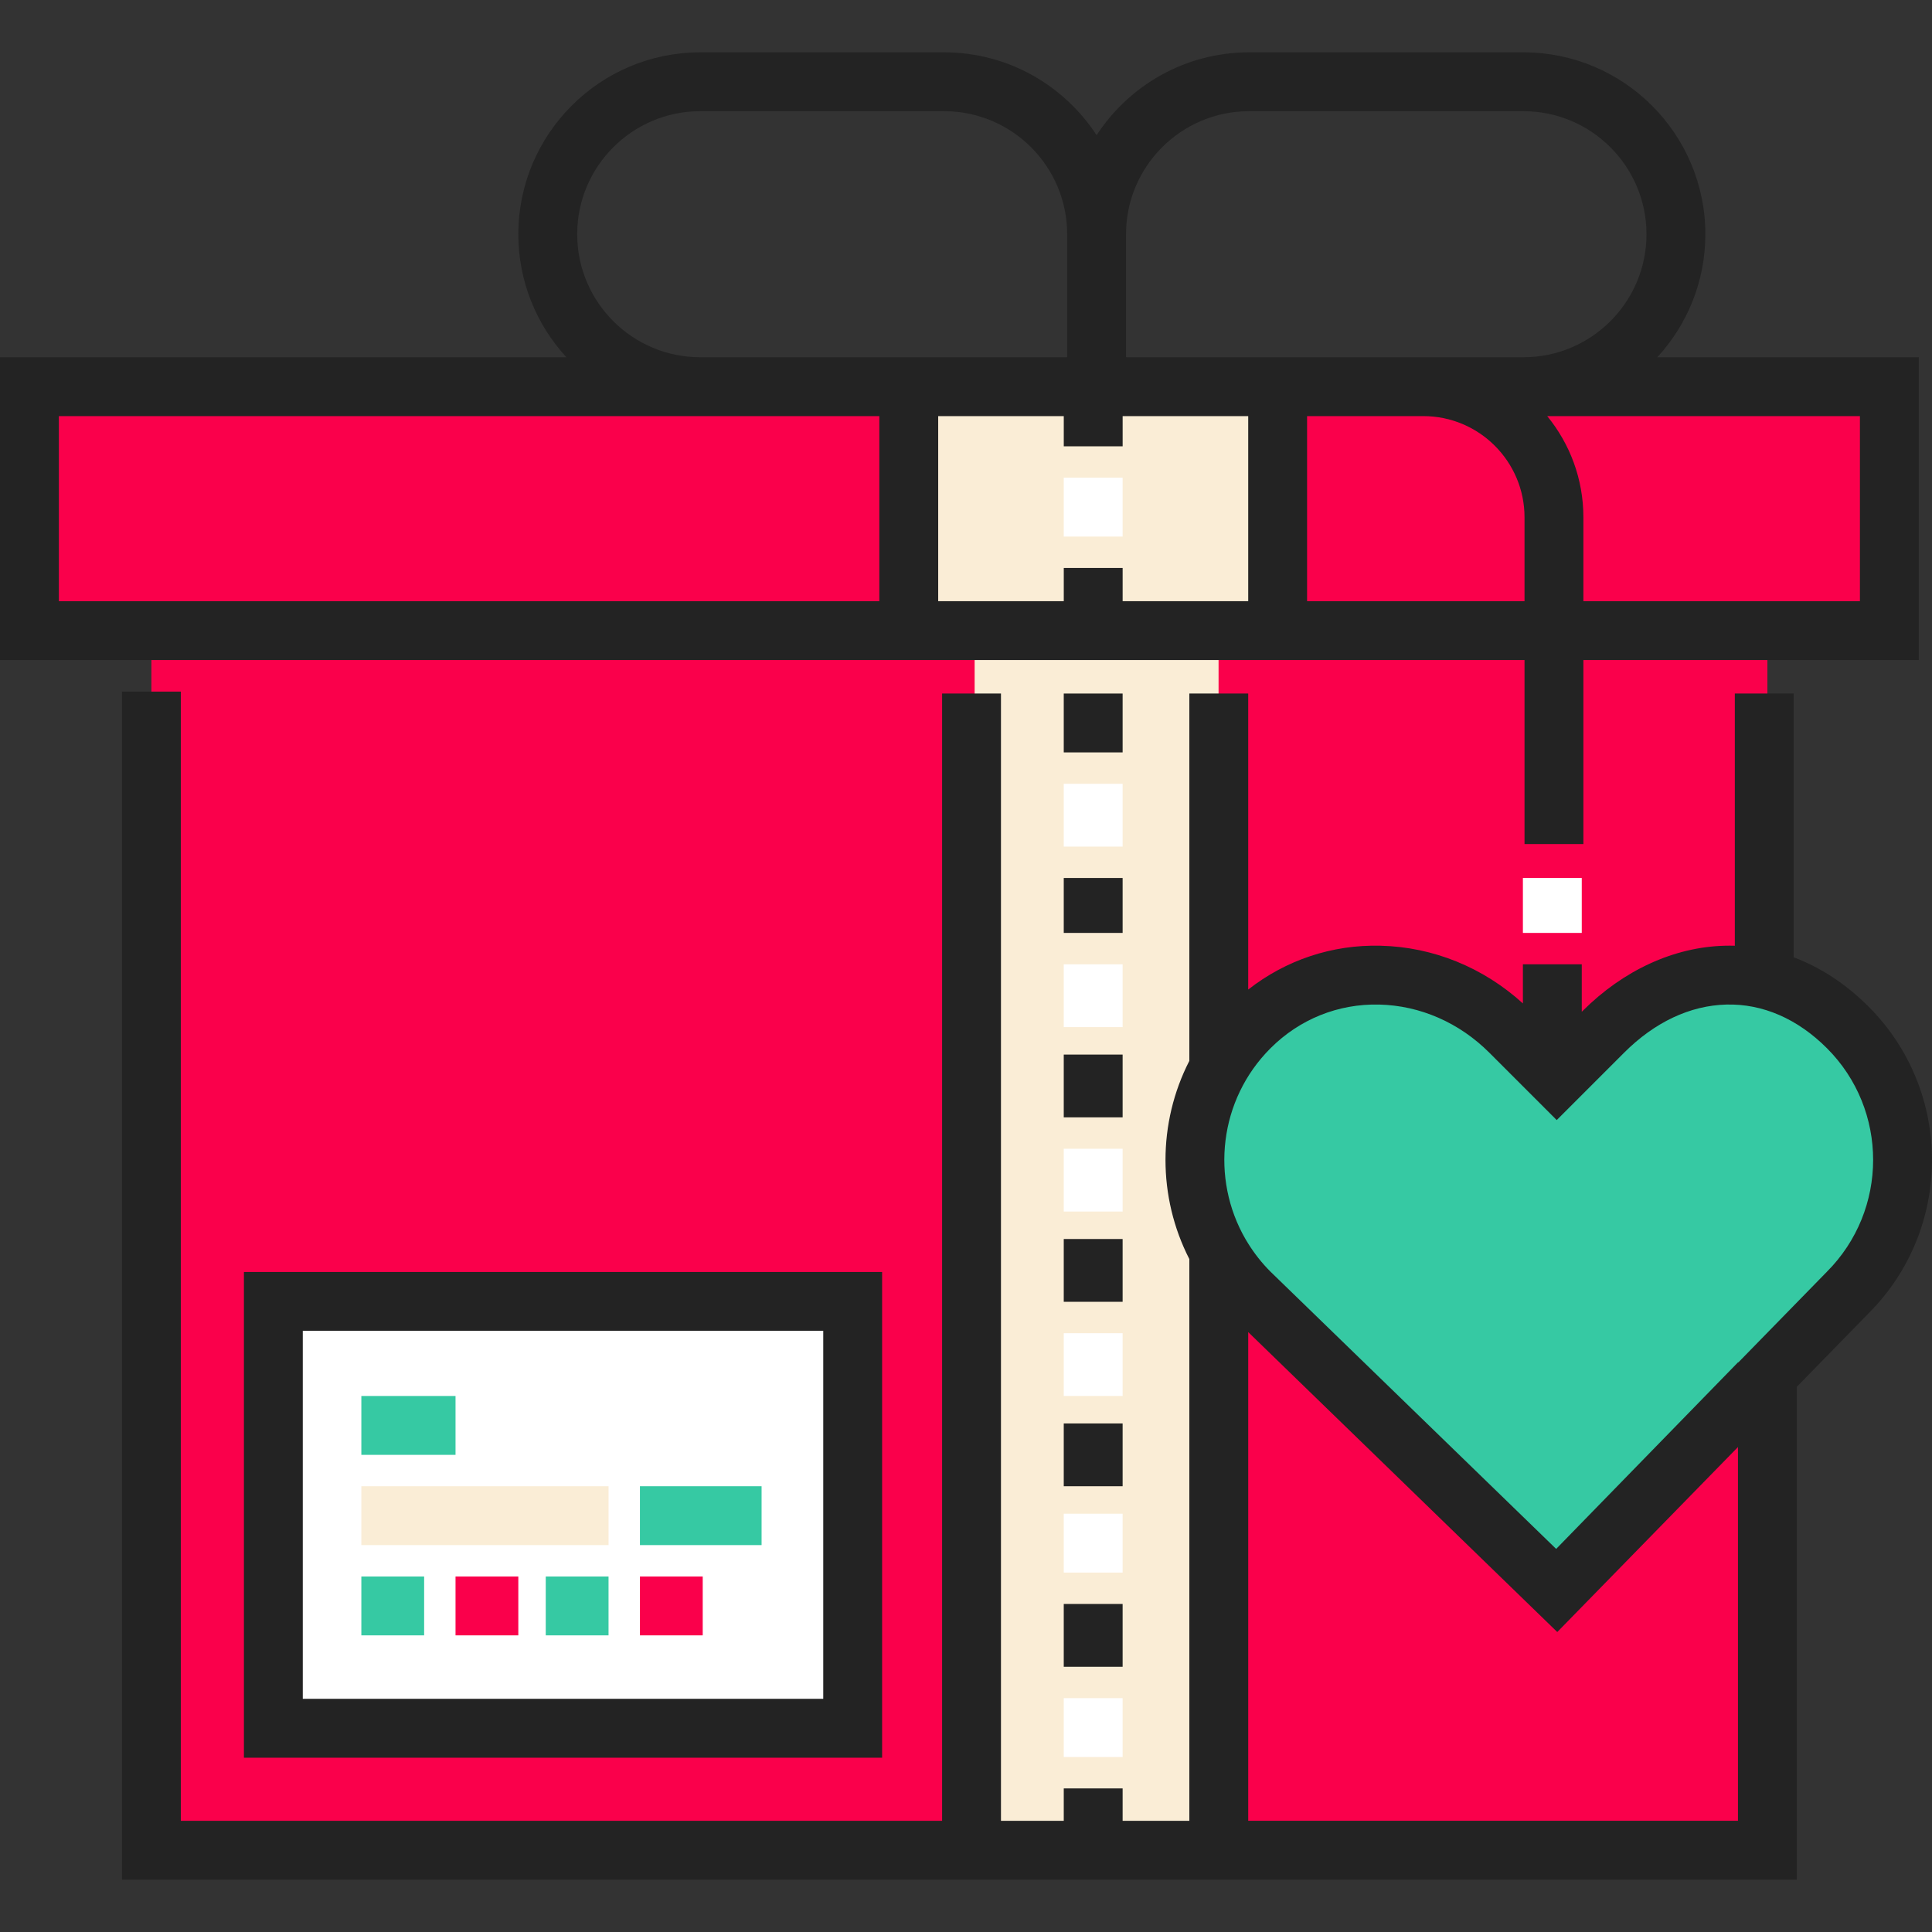
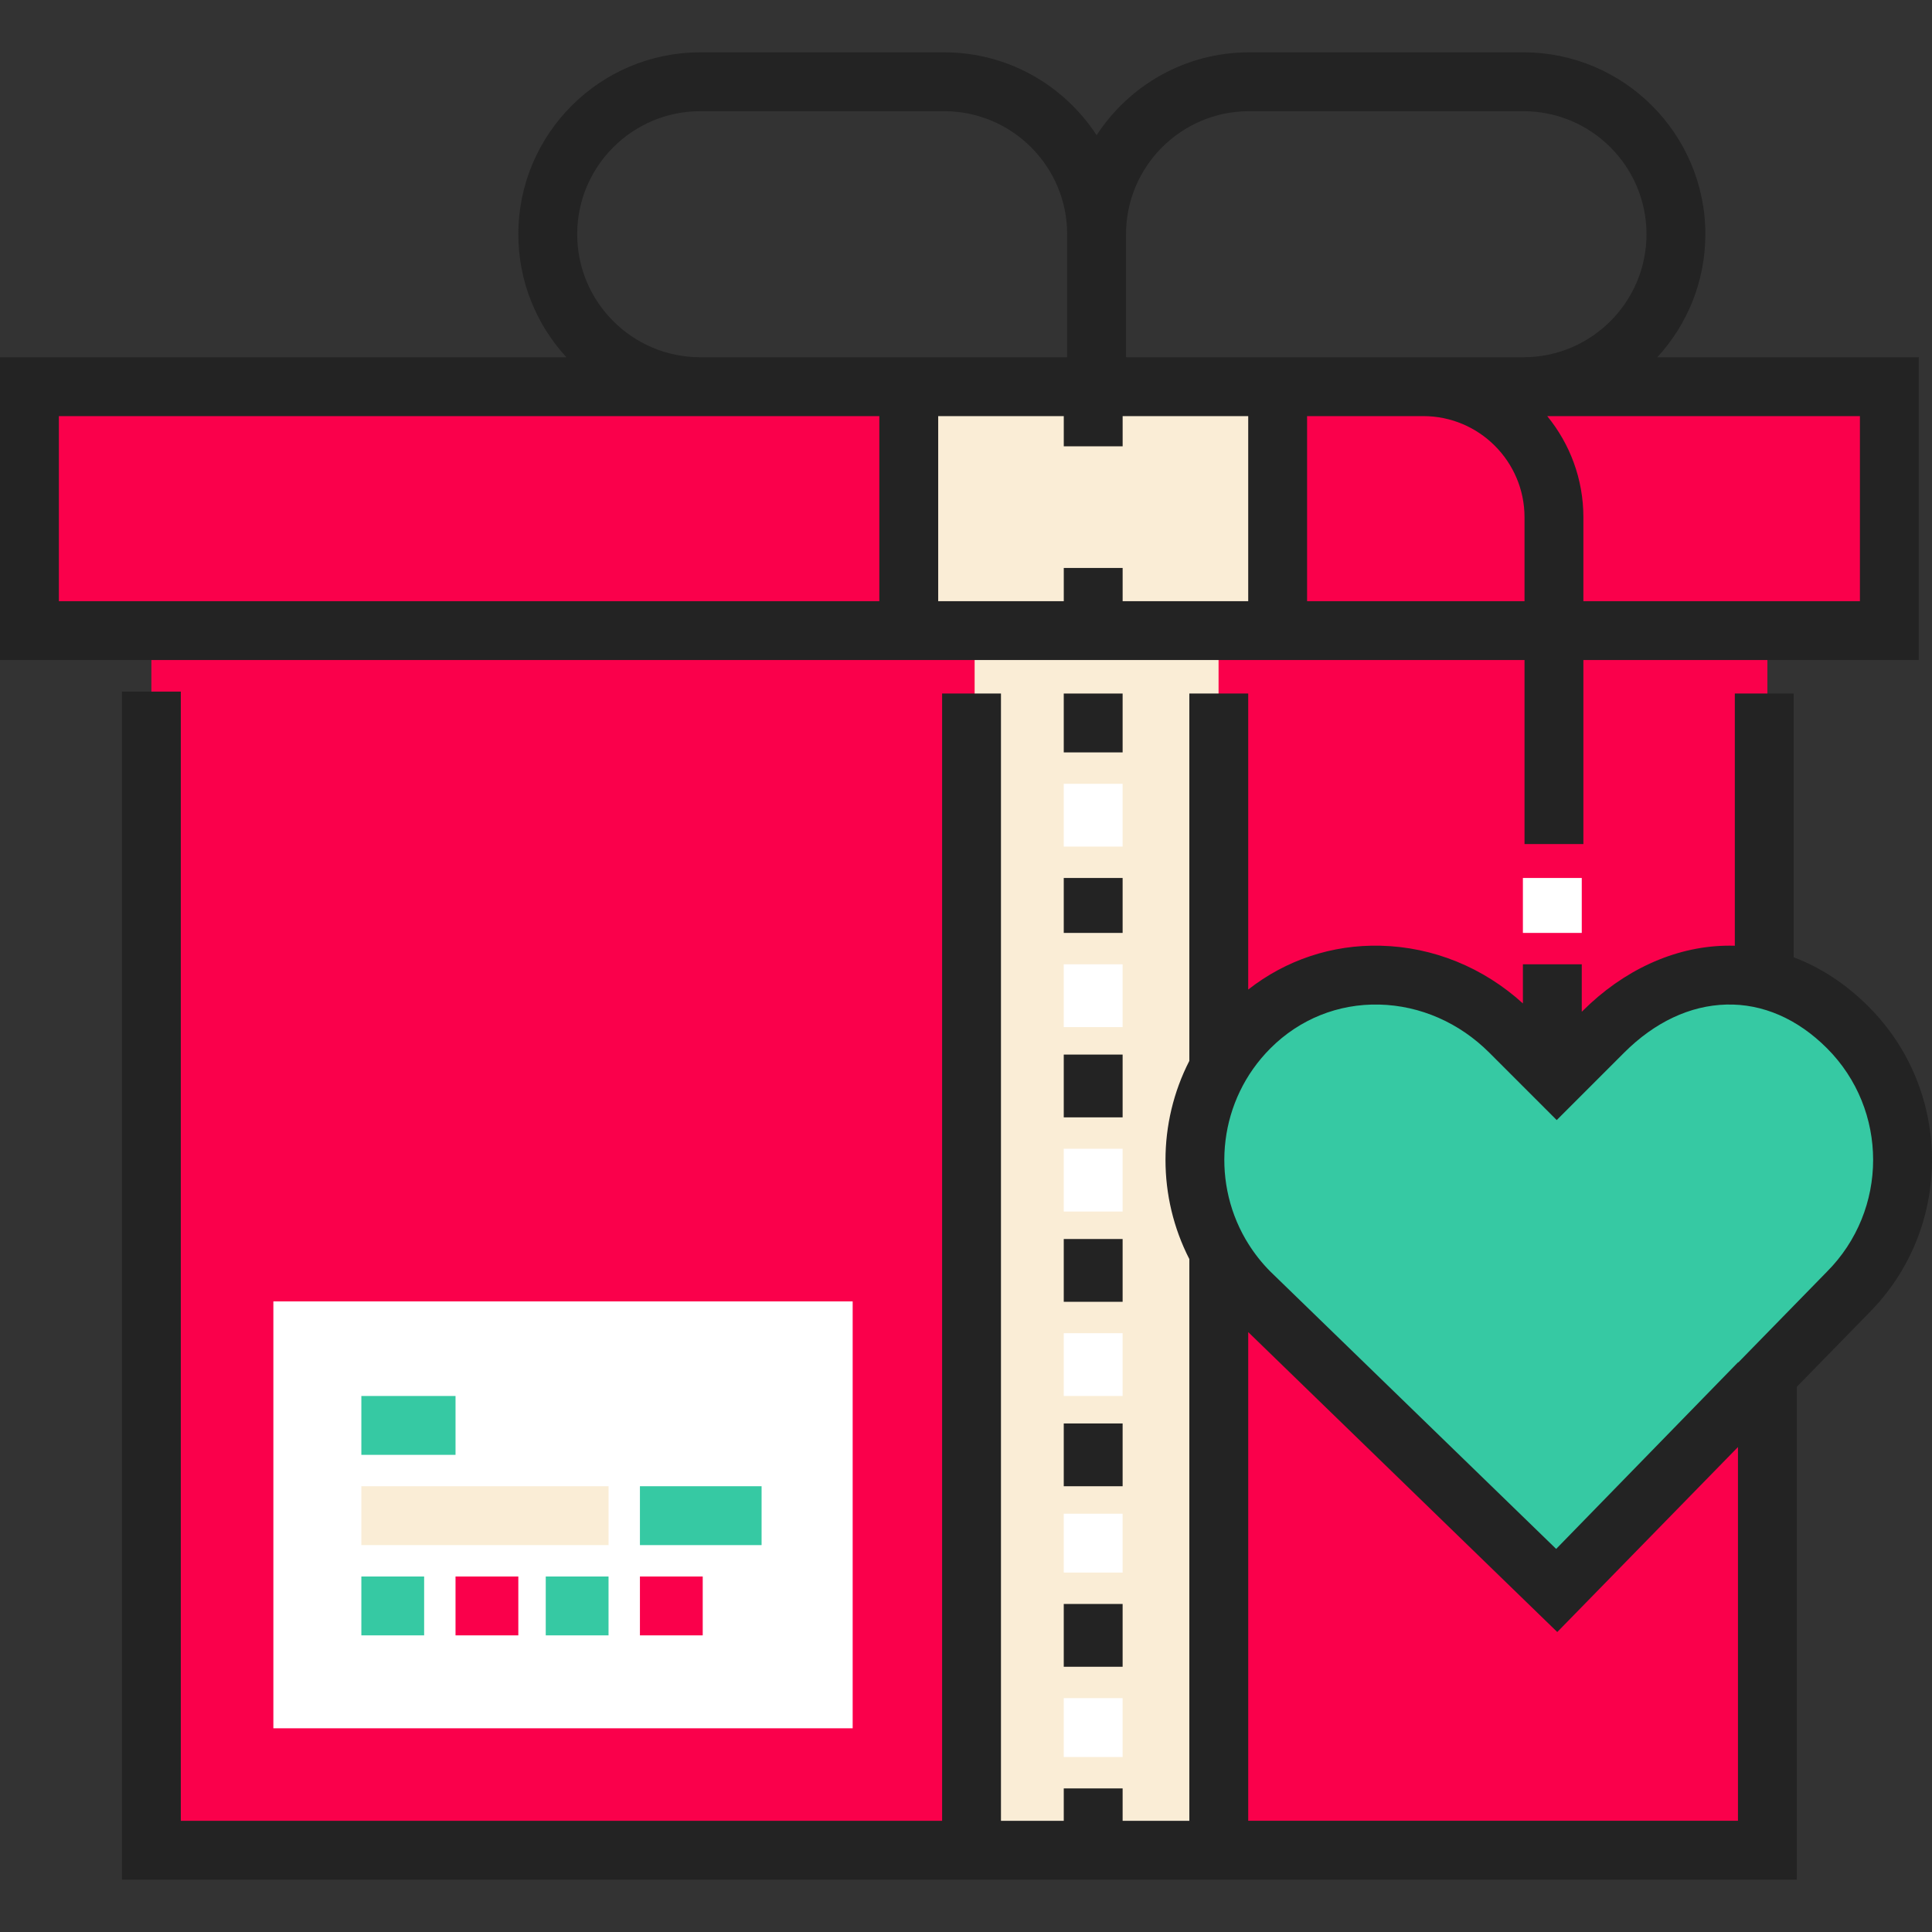
<svg xmlns="http://www.w3.org/2000/svg" version="1.1" id="Layer_1" viewBox="0 0 512 512" xml:space="preserve">
  <rect x="0" y="0" width="512" height="512" fill="#333333" stroke="none" />
  <polygon style="fill:#FA004B;" points="468.378,361.044 468.378,490.33 40.121,490.33 40.121,167.116 468.378,167.116 " />
  <rect x="72.445" y="344.886" style="fill:#FFFFFF;" width="153.521" height="113.128" />
  <rect x="258.288" y="167.113" style="fill:#FAEDD6;" width="64.645" height="323.214" />
  <path id="SVGCleanerId_0" style="fill:#36C9A3;" d="M489.679,272.283c-19.269-19.27-45.529-18.083-64.798,1.187l-12.335,12.335  l-12.335-12.335c-19.27-19.27-49.762-20.456-69.03-1.187c-19.269,19.269-19.269,50.974,0,70.244l81.365,78.966l0,0l77.133-78.966  C508.948,323.257,508.948,291.551,489.679,272.283z" />
  <g>
    <path id="SVGCleanerId_0_1_" style="fill:#36C9A3;" d="M489.679,272.283c-19.269-19.27-45.529-18.083-64.798,1.187l-12.335,12.335   l-12.335-12.335c-19.27-19.27-49.762-20.456-69.03-1.187c-19.269,19.269-19.269,50.974,0,70.244l81.365,78.966l0,0l77.133-78.966   C508.948,323.257,508.948,291.551,489.679,272.283z" />
  </g>
  <rect x="7.8" y="102.468" style="fill:#FA004B;" width="492.896" height="64.645" />
  <rect x="242.127" y="102.468" style="fill:#FAEDD6;" width="96.967" height="64.645" />
  <rect x="403.583" y="232.673" style="fill:#FFFFFF;" width="15.6" height="14.56" />
  <rect x="281.906" y="183.794" style="fill:#232323;" width="15.6" height="15.6" />
  <rect x="281.906" y="207.714" style="fill:#FFFFFF;" width="15.6" height="16.64" />
  <rect x="281.906" y="232.673" style="fill:#232323;" width="15.6" height="14.56" />
  <rect x="281.906" y="255.553" style="fill:#FFFFFF;" width="15.6" height="16.64" />
  <rect x="281.906" y="279.472" style="fill:#232323;" width="15.6" height="16.64" />
  <rect x="281.906" y="304.431" style="fill:#FFFFFF;" width="15.6" height="16.64" />
  <rect x="281.906" y="328.351" style="fill:#232323;" width="15.6" height="16.64" />
  <rect x="281.906" y="353.31" style="fill:#FFFFFF;" width="15.6" height="16.64" />
  <rect x="281.906" y="377.23" style="fill:#232323;" width="15.6" height="16.64" />
  <rect x="281.906" y="401.149" style="fill:#FFFFFF;" width="15.6" height="15.6" />
  <rect x="281.906" y="425.068" style="fill:#232323;" width="15.6" height="16.64" />
  <g>
    <rect x="281.906" y="450.028" style="fill:#FFFFFF;" width="15.6" height="15.6" />
-     <rect x="281.906" y="126.596" style="fill:#FFFFFF;" width="15.6" height="15.6" />
  </g>
-   <path style="fill:#232323;" d="M233.768,465.808H64.643V337.084h169.126V465.808z M80.242,450.209h137.927v-97.525H80.242V450.209z" />
  <rect x="95.761" y="369.95" style="fill:#36C9A3;" width="24.959" height="15.6" />
  <rect x="95.761" y="393.869" style="fill:#FAEDD6;" width="65.518" height="15.6" />
  <g>
    <rect x="169.589" y="393.869" style="fill:#36C9A3;" width="32.239" height="15.6" />
    <rect x="95.761" y="417.789" style="fill:#36C9A3;" width="16.64" height="15.6" />
  </g>
  <rect x="120.72" y="417.789" style="fill:#FA004B;" width="16.64" height="15.6" />
  <rect x="144.629" y="417.789" style="fill:#36C9A3;" width="16.64" height="15.6" />
  <rect x="169.589" y="417.789" style="fill:#FA004B;" width="16.64" height="15.6" />
  <g>
    <path style="fill:#232323;" d="M508.499,94.674h-69.299c7.902-8.588,12.737-20.039,12.737-32.602   c0-26.579-21.623-48.202-48.202-48.202h-72.723c-16.905,0-31.795,8.755-40.402,21.961c-8.607-13.207-23.496-21.961-40.401-21.961   h-64.643c-26.579,0-48.202,21.623-48.202,48.202c0,12.562,4.835,24.013,12.737,32.602H0v80.242h404.016v48.762h15.6v-48.762h88.883   V94.674z M331.012,29.47h72.723c17.977,0,32.602,14.625,32.602,32.602s-14.625,32.602-32.602,32.602h-26.541h-13.86h-56.563h-8.361   V62.072C298.41,44.095,313.035,29.47,331.012,29.47z M281.911,150.514v8.802h-33.279v-49.043h33.279v8.001h15.6v-8.001h0.9h8.361   h24.018v49.043h-33.279v-8.802H281.911z M152.965,62.072c0-17.977,14.625-32.602,32.602-32.602h64.643   c17.977,0,32.601,14.625,32.601,32.602v32.602h-97.244C167.59,94.674,152.965,80.049,152.965,62.072z M15.6,110.274h169.967h47.465   v49.043H15.6V110.274z M346.389,159.317v-49.043h16.944h13.86c14.79,0,26.823,12.033,26.823,26.823v22.22H346.389z M492.9,159.317   h-73.284v-22.22c0-10.167-3.598-19.508-9.584-26.823h82.867v49.043H492.9z" />
    <path style="fill:#232323;" d="M495.195,266.768c-6.014-6.013-12.707-10.398-19.849-13.072v-69.902h-15.6v66.837   c-0.886-0.025-1.776-0.027-2.67-0.004c-13.497,0.352-26.889,6.506-37.711,17.328l-0.179,0.179v-12.582h-15.6v10.367   c-10.513-9.552-23.793-14.96-37.707-15.292c-12.851-0.327-25.094,3.786-35.091,11.62v-78.454h-15.6v97.349   c-8.427,16.43-8.424,36.095,0,52.525V482.53h-17.68v-8.584h-15.6v8.584h-16.64V183.793h-15.6V482.53H47.921V183.278h-15.6V498.13   h443.857V367.511l19.017-19.469C517.601,325.633,517.601,289.174,495.195,266.768z M460.578,482.529H330.79V353.017l81.903,79.487   l47.886-49.023V482.529z M484.1,337.076l-23.412,23.967h-0.109l-48.18,49.437l-75.743-73.51c-2.278-2.284-4.225-4.773-5.865-7.4   l0,0l-0.74-1.222c-9.243-16.009-7.032-36.872,6.646-50.551c7.723-7.724,17.96-11.831,28.814-11.576   c10.85,0.259,21.214,4.791,29.186,12.763l17.85,17.85l17.851-17.85c8.098-8.099,17.465-12.513,27.087-12.764   c9.611-0.253,18.856,3.751,26.68,11.577C500.489,294.122,500.489,320.685,484.1,337.076z" />
  </g>
</svg>